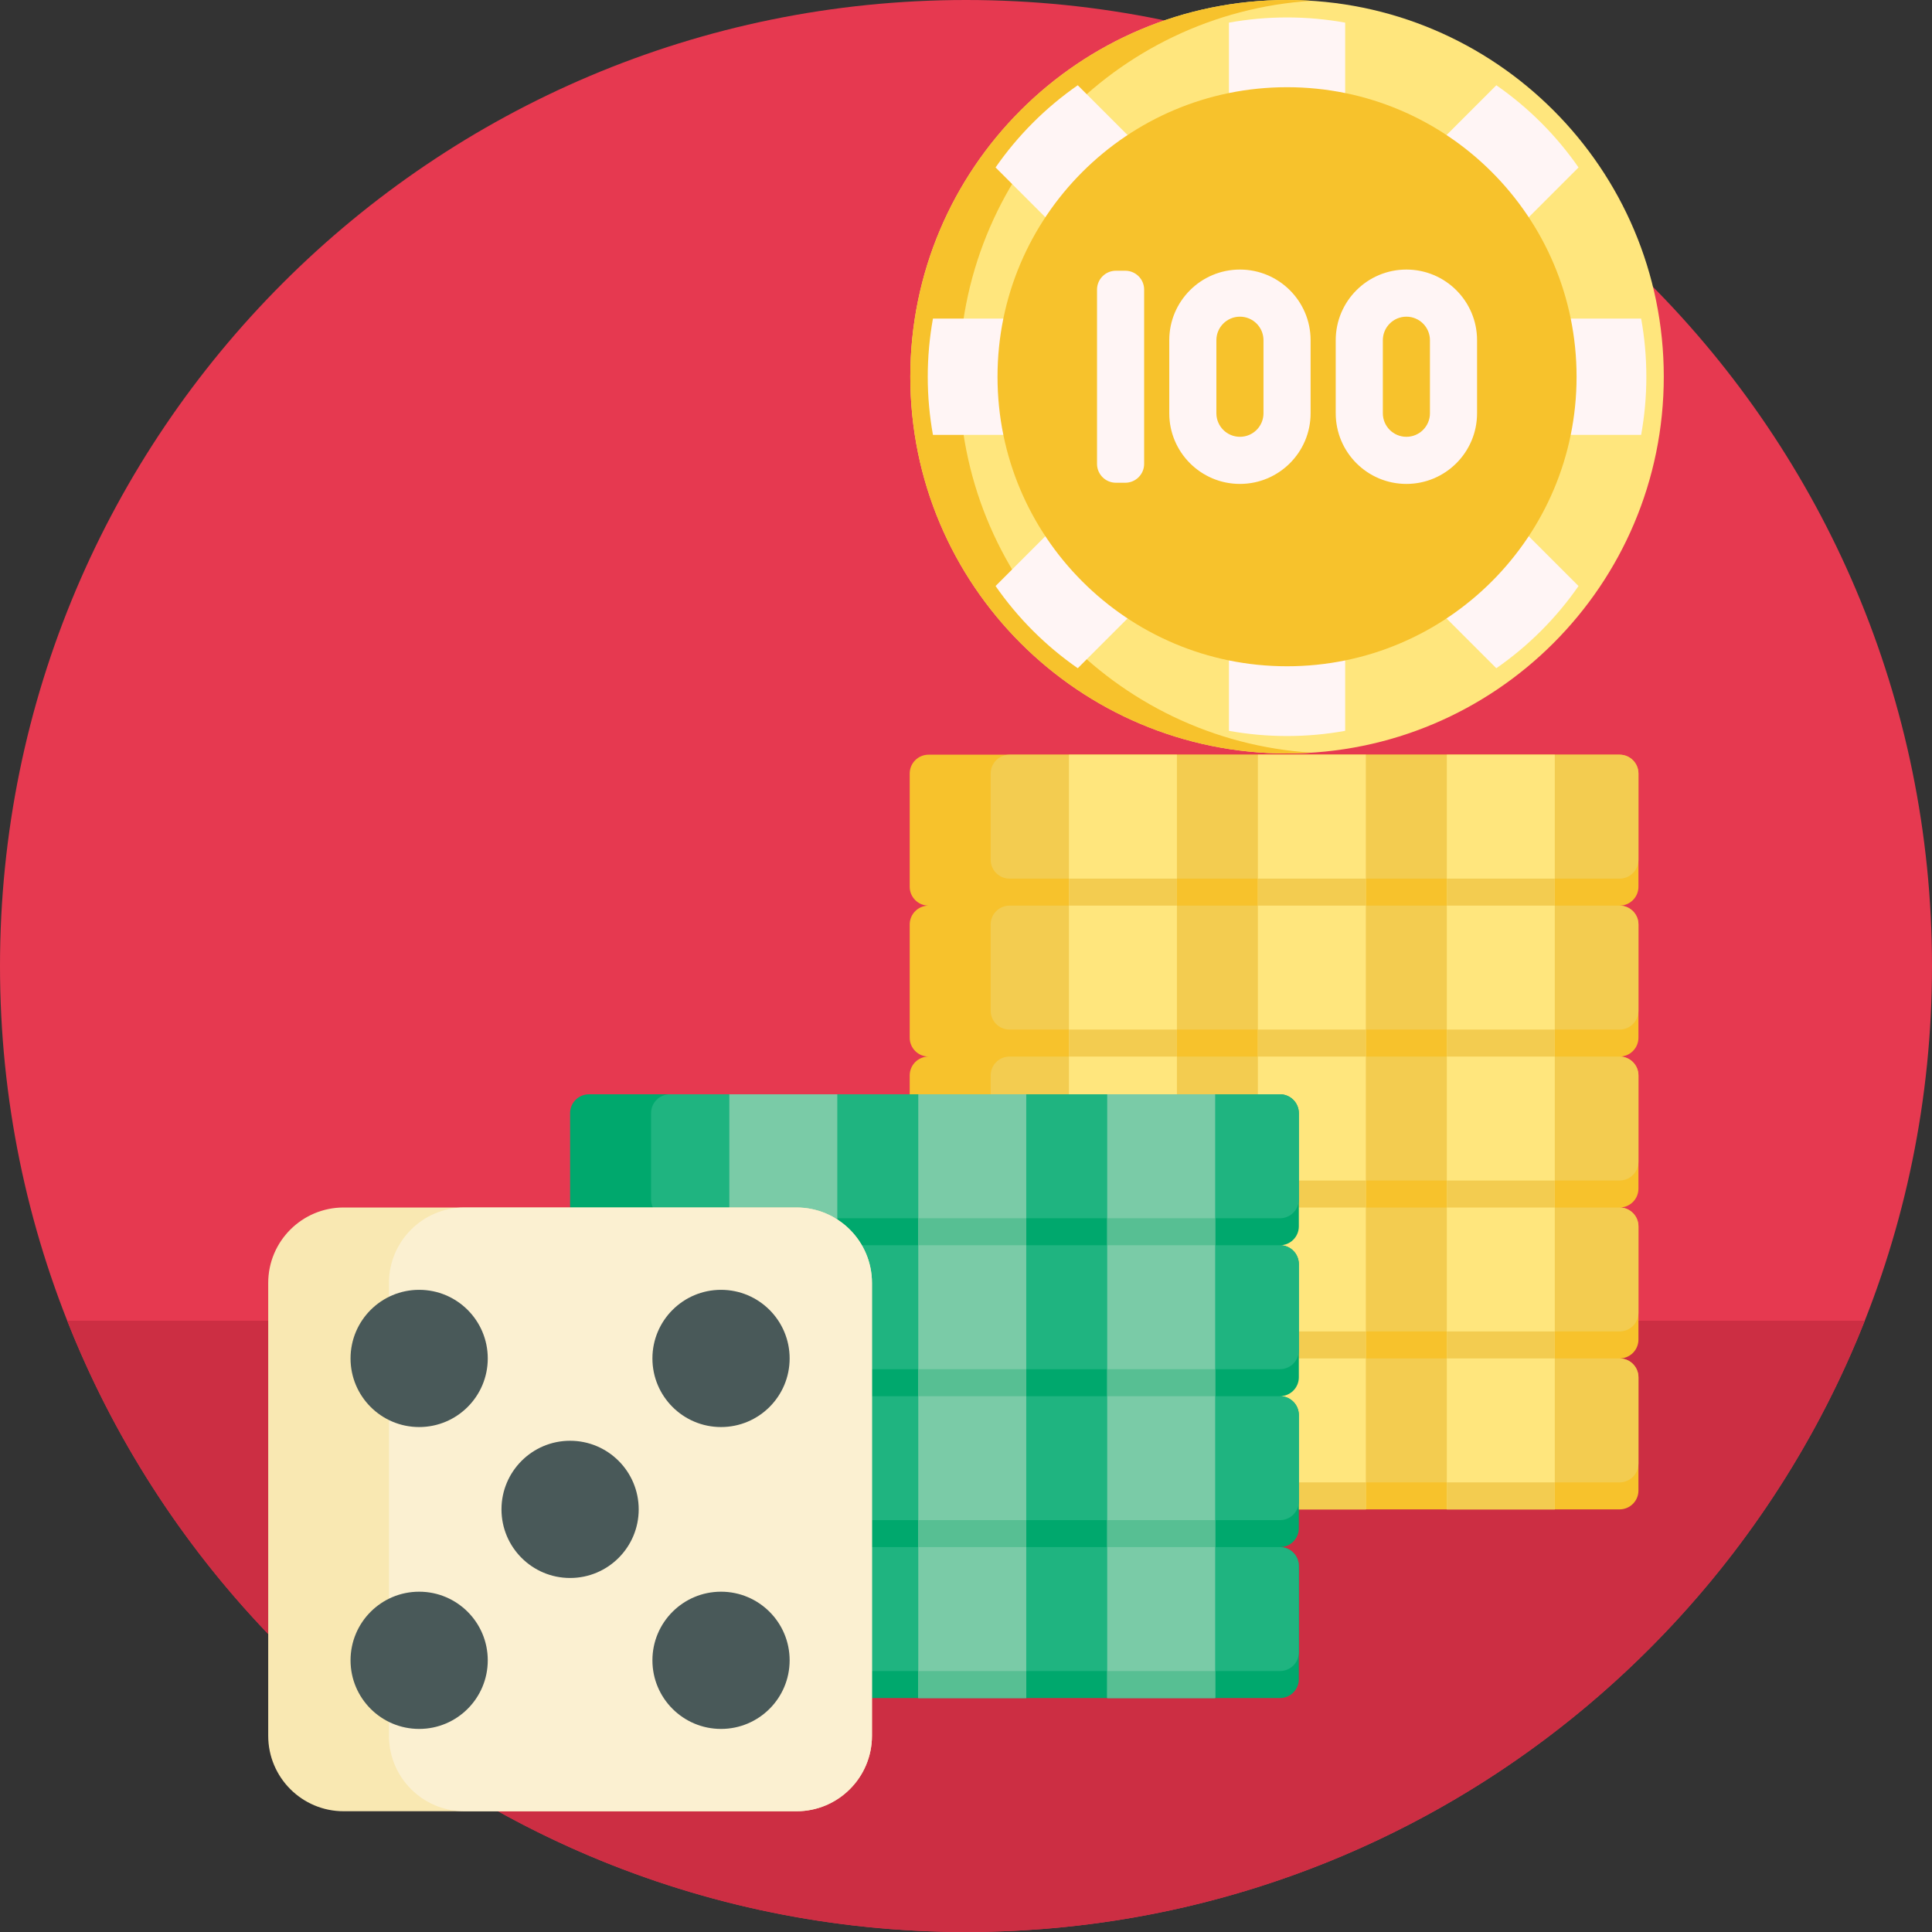
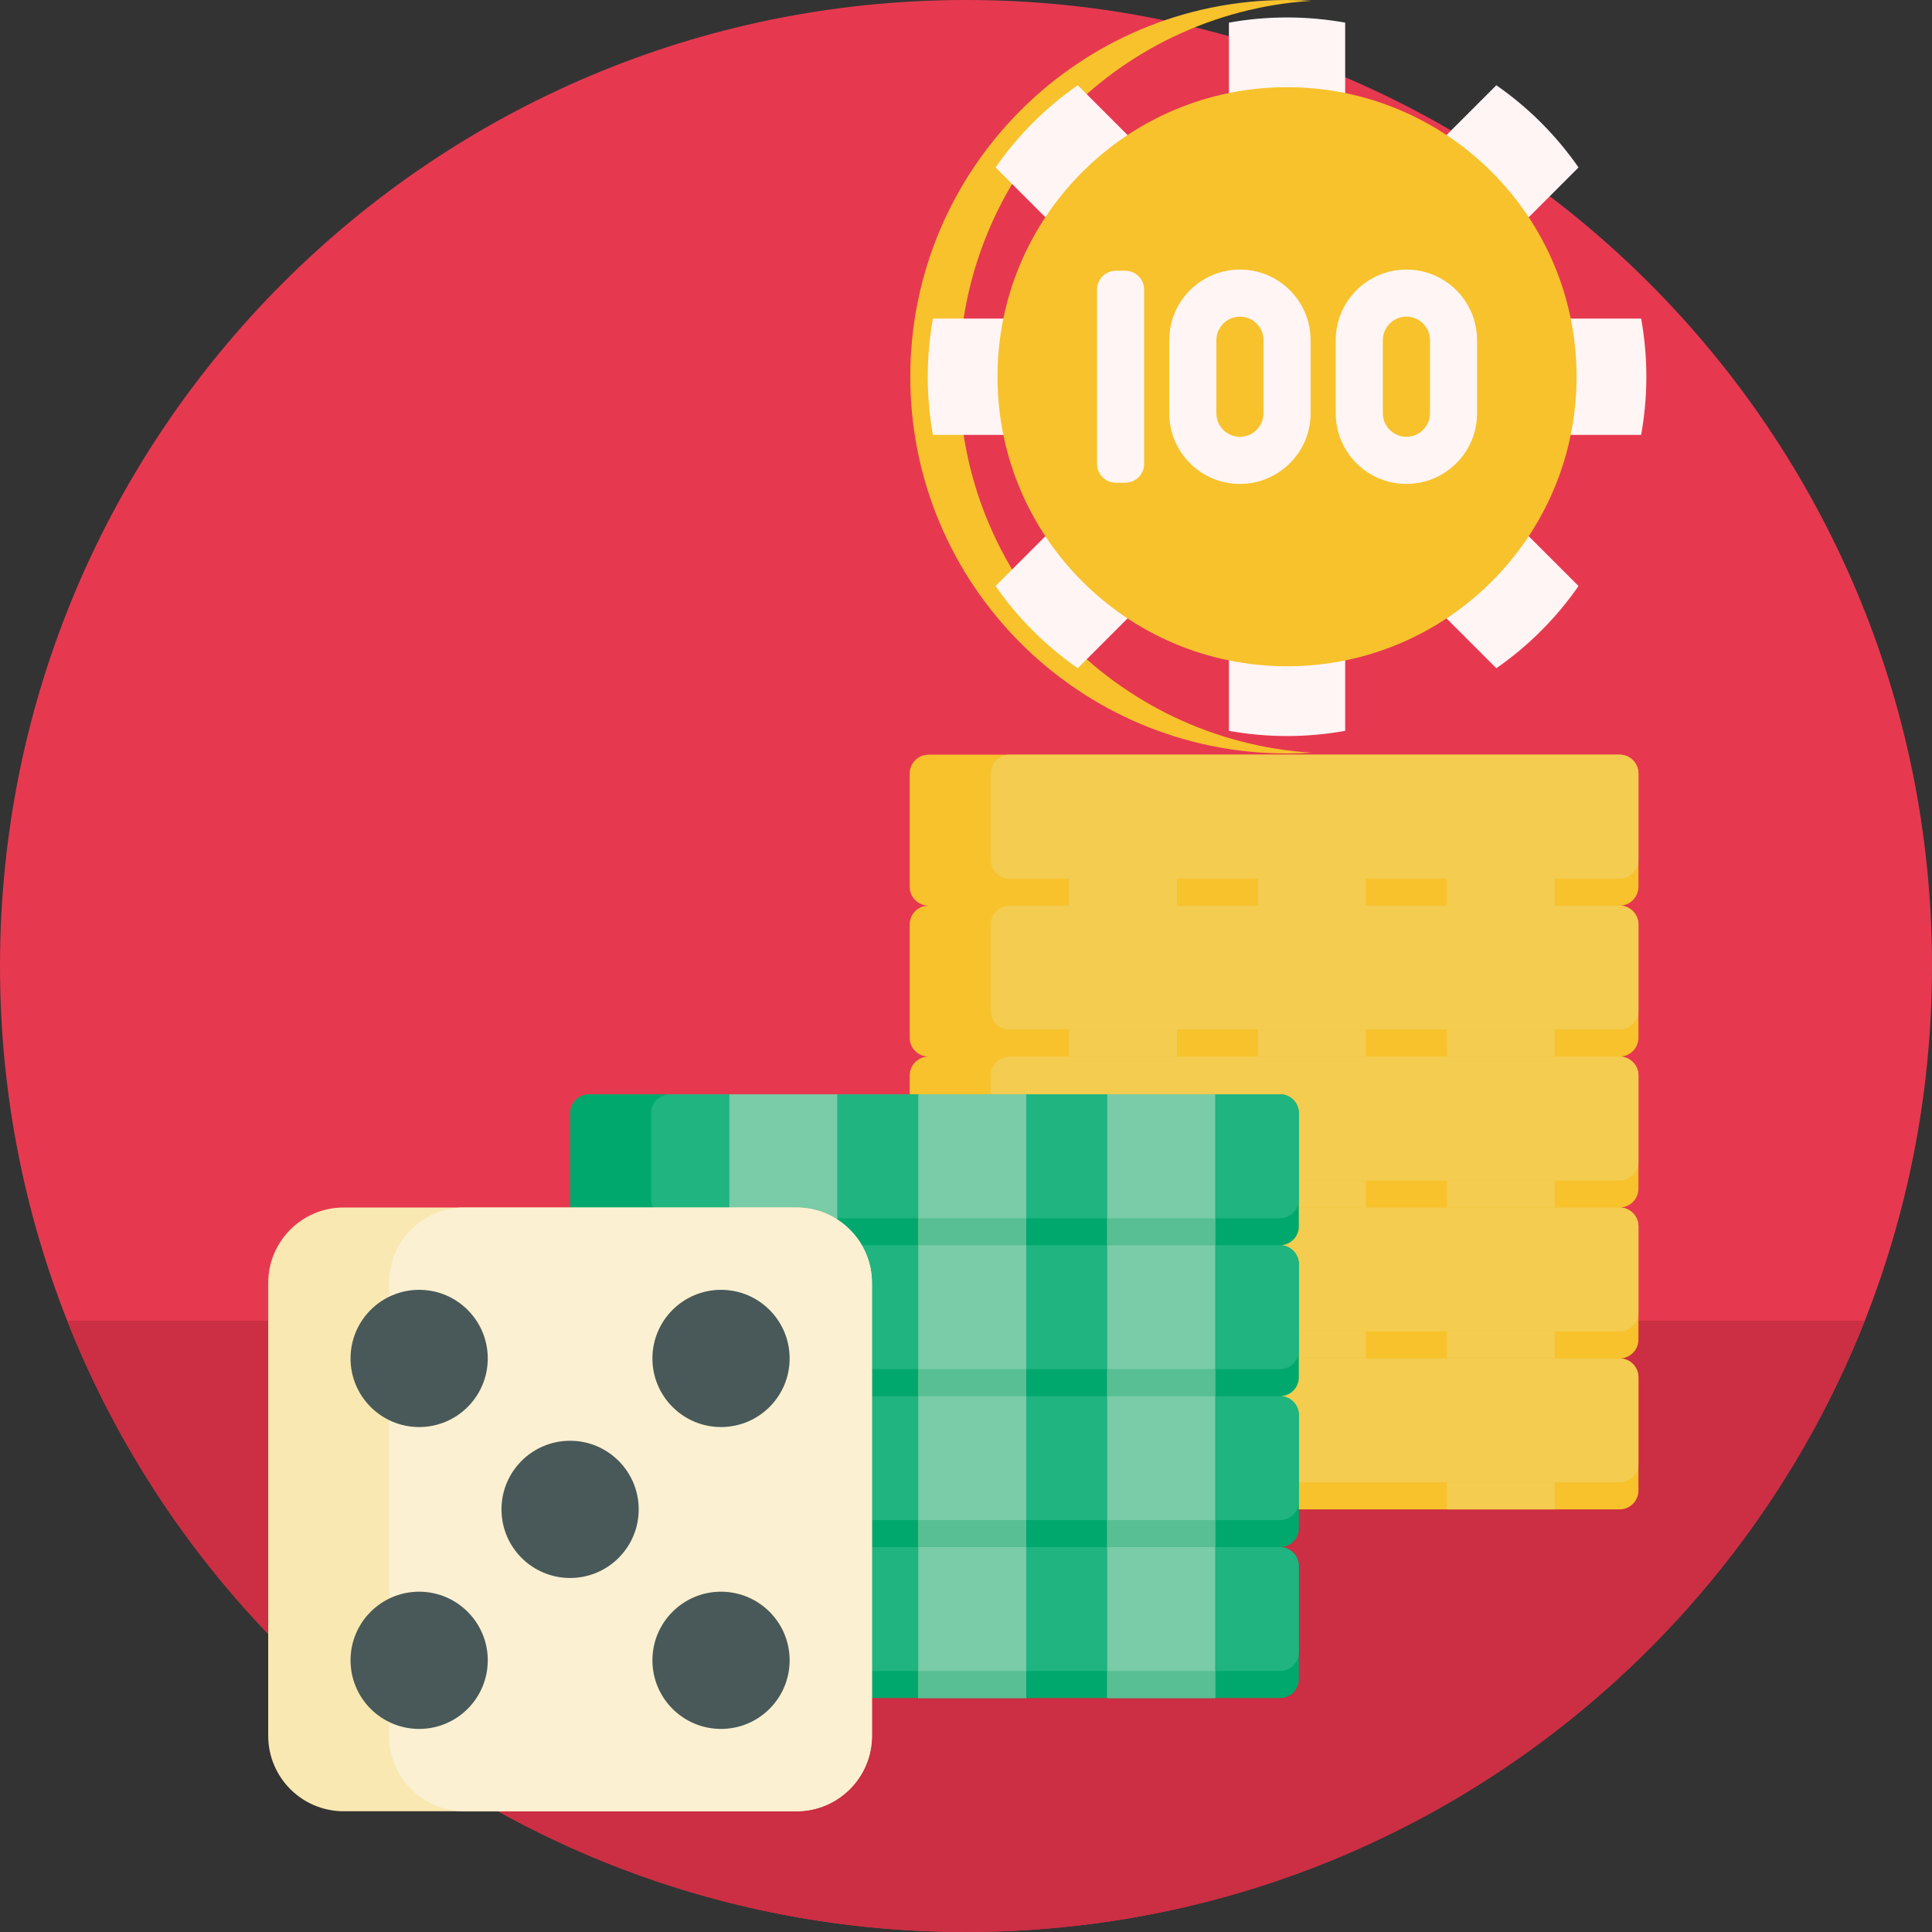
<svg xmlns="http://www.w3.org/2000/svg" version="1.1" id="Capa_1" x="0px" y="0px" viewBox="0 0 512 512" style="enable-background:new 0 0 512 512;" xml:space="preserve">
  <rect x="0" y="0" width="512" height="512" fill="#333333" stroke="none" />
  <path style="fill:#E63950;" d="M512,256c0,141.385-114.615,256-256,256S0,397.385,0,256S114.615,0,256,0S512,114.615,512,256z" />
  <path style="fill:#CC2E43;" d="M494.189,350C456.716,444.876,364.198,512,256,512S55.284,444.876,17.811,350H494.189z" />
  <path style="fill:#F7C22C;" d="M429.205,240c2.761,0,5,2.239,5,5v30c0,2.761-2.239,5-5,5c2.761,0,5,2.239,5,5v30  c0,2.761-2.239,5-5,5c2.761,0,5,2.239,5,5v30c0,2.761-2.239,5-5,5c2.761,0,5,2.239,5,5v30c0,2.761-2.239,5-5,5H246.08  c-2.761,0-5-2.239-5-5v-30c0-2.761,2.239-5,5-5c-2.761,0-5-2.239-5-5v-30c0-2.761,2.239-5,5-5c-2.761,0-5-2.239-5-5v-30  c0-2.761,2.239-5,5-5c-2.761,0-5-2.239-5-5v-30c0-2.761,2.239-5,5-5c-2.761,0-5-2.239-5-5v-30c0-2.761,2.239-5,5-5h183.125  c2.761,0,5,2.239,5,5v30C434.205,237.761,431.967,240,429.205,240z" />
  <path style="fill:#F3CC50;" d="M434.205,365v22.847c0,2.761-2.239,5-5,5H267.539c-2.761,0-5-2.239-5-5V365c0-2.761,2.239-5,5-5  h161.667C431.967,360,434.205,362.239,434.205,365z M429.205,320H267.539c-2.761,0-5,2.239-5,5v22.847c0,2.761,2.239,5,5,5h161.667  c2.761,0,5-2.239,5-5V325C434.205,322.239,431.967,320,429.205,320z M429.205,280H267.539c-2.761,0-5,2.239-5,5v22.847  c0,2.761,2.239,5,5,5h161.667c2.761,0,5-2.239,5-5V285C434.205,282.239,431.967,280,429.205,280z M429.205,240H267.539  c-2.761,0-5,2.239-5,5v22.847c0,2.761,2.239,5,5,5h161.667c2.761,0,5-2.239,5-5V245C434.205,242.239,431.967,240,429.205,240z   M429.205,200H267.539c-2.761,0-5,2.239-5,5v22.847c0,2.761,2.239,5,5,5h161.667c2.761,0,5-2.239,5-5V205  C434.205,202.239,431.967,200,429.205,200z" />
-   <path style="fill:#FFE67D;" d="M333.351,200h28.611v40v40v40v40v40h-28.611v-40v-40v-40v-40V200z M383.421,200v40v40v40v40v40  h28.611v-40v-40v-40v-40v-40H383.421z M283.282,240v40v40v40v40h28.611v-40v-40v-40v-40v-40h-28.611V240z" />
-   <path style="fill:#F3CC50;" d="M333.351,312.847h28.611V320h-28.611V312.847z M333.351,360h28.611v-7.153h-28.611V360z M333.351,400  h28.611v-7.153h-28.611V400z M283.282,280h28.611v-7.153h-28.611V280z M283.282,400h28.611v-7.153h-28.611V400z M283.282,320h28.611  v-7.153h-28.611V320z M283.282,360h28.611v-7.153h-28.611V360z M283.282,240h28.611v-7.153h-28.611V240z M383.421,280h28.611v-7.153  h-28.611V280z M383.421,320h28.611v-7.153h-28.611V320z M383.421,232.847V240h28.611v-7.153H383.421z M333.351,280h28.611v-7.153  h-28.611V280z M333.351,240h28.611v-7.153h-28.611V240z M383.421,360h28.611v-7.153h-28.611V360z M383.421,400h28.611v-7.153  h-28.611V400z" />
+   <path style="fill:#F3CC50;" d="M333.351,312.847h28.611V320h-28.611V312.847z M333.351,360h28.611v-7.153h-28.611V360z h28.611v-7.153h-28.611V400z M283.282,280h28.611v-7.153h-28.611V280z M283.282,400h28.611v-7.153h-28.611V400z M283.282,320h28.611  v-7.153h-28.611V320z M283.282,360h28.611v-7.153h-28.611V360z M283.282,240h28.611v-7.153h-28.611V240z M383.421,280h28.611v-7.153  h-28.611V280z M383.421,320h28.611v-7.153h-28.611V320z M383.421,232.847V240h28.611v-7.153H383.421z M333.351,280h28.611v-7.153  h-28.611V280z M333.351,240h28.611v-7.153h-28.611V240z M383.421,360h28.611v-7.153h-28.611V360z M383.421,400h28.611v-7.153  h-28.611V400z" />
  <path style="fill:#00A86D;" d="M339.205,330c2.761,0,5,2.239,5,5v30c0,2.761-2.239,5-5,5c2.761,0,5,2.239,5,5v30  c0,2.761-2.239,5-5,5c2.761,0,5,2.239,5,5v30c0,2.761-2.239,5-5,5H156.08c-2.761,0-5-2.239-5-5v-30c0-2.761,2.239-5,5-5  c-2.761,0-5-2.239-5-5v-30c0-2.761,2.239-5,5-5c-2.761,0-5-2.239-5-5v-30c0-2.761,2.239-5,5-5c-2.761,0-5-2.239-5-5v-30  c0-2.761,2.239-5,5-5h183.125c2.761,0,5,2.239,5,5v30C344.205,327.761,341.967,330,339.205,330z" />
  <path style="fill:#1FB480;" d="M344.205,415v22.847c0,2.761-2.239,5-5,5H177.539c-2.761,0-5-2.239-5-5V415c0-2.761,2.239-5,5-5  h161.667C341.967,410,344.205,412.239,344.205,415z M339.205,370H177.539c-2.761,0-5,2.239-5,5v22.847c0,2.761,2.239,5,5,5h161.667  c2.761,0,5-2.239,5-5V375C344.205,372.239,341.967,370,339.205,370z M339.205,330H177.539c-2.761,0-5,2.239-5,5v22.847  c0,2.761,2.239,5,5,5h161.667c2.761,0,5-2.239,5-5V335C344.205,332.239,341.967,330,339.205,330z M339.205,290H177.539  c-2.761,0-5,2.239-5,5v22.847c0,2.761,2.239,5,5,5h161.667c2.761,0,5-2.239,5-5V295C344.205,292.239,341.967,290,339.205,290z" />
  <path style="fill:#7ACBA7;" d="M243.351,290h28.611v40v40v40v40h-28.611v-40v-40v-40L243.351,290L243.351,290z M293.421,290v40v40  v40v40h28.611v-40v-40v-40v-40H293.421z M193.282,330v40v40v40h28.611v-40v-40v-40v-40h-28.611L193.282,330L193.282,330z" />
  <path style="fill:#57BF93;" d="M243.351,442.847h28.611V450h-28.611L243.351,442.847L243.351,442.847z M293.421,450h28.611v-7.153  h-28.611V450z M193.282,450h28.611v-7.153h-28.611L193.282,450L193.282,450z M243.351,410h28.611v-7.153h-28.611L243.351,410  L243.351,410z M293.421,410h28.611v-7.153h-28.611V410z M193.282,410h28.611v-7.153h-28.611L193.282,410L193.282,410z M243.351,370  h28.611v-7.153h-28.611L243.351,370L243.351,370z M293.421,370h28.611v-7.153h-28.611V370z M193.282,370h28.611v-7.153h-28.611  L193.282,370L193.282,370z M243.351,330h28.611v-7.153h-28.611L243.351,330L243.351,330z M293.421,322.847V330h28.611v-7.153  H293.421z M193.282,330h28.611v-7.153h-28.611L193.282,330L193.282,330z" />
-   <path style="fill:#FFE67D;" d="M440.92,99.839c0,55.14-44.7,99.839-99.839,99.839s-99.839-44.7-99.839-99.839S285.941,0,341.08,0  S440.92,44.7,440.92,99.839z" />
  <path style="fill:#F7C22C;" d="M347.551,199.464c-2.14,0.137-4.296,0.214-6.471,0.214c-55.14,0-99.839-44.699-99.839-99.839  S285.941,0,341.08,0c2.175,0,4.331,0.077,6.471,0.214c-52.123,3.336-93.368,46.66-93.368,99.625S295.429,196.128,347.551,199.464z" />
  <path style="fill:#FFF5F5;" d="M434.921,115.242h-56.655l40.061,40.061c-2.903,4.178-6.205,8.152-9.918,11.865  c-3.713,3.713-7.687,7.015-11.865,9.918l-40.061-40.061v56.655c-5.007,0.901-10.151,1.377-15.403,1.377  c-5.251,0-10.396-0.475-15.403-1.377v-56.655l-40.061,40.061c-4.177-2.903-8.152-6.205-11.865-9.918s-7.015-7.687-9.918-11.865  l40.061-40.061H247.24c-0.901-5.007-1.377-10.152-1.377-15.403s0.475-10.396,1.377-15.403h56.655l-40.061-40.061  c2.903-4.177,6.205-8.152,9.918-11.865s7.687-7.015,11.865-9.918l40.061,40.061V5.999c5.007-0.901,10.152-1.377,15.403-1.377  c5.251,0,10.396,0.476,15.403,1.377v56.655l40.061-40.061c4.177,2.903,8.152,6.205,11.865,9.918s7.015,7.688,9.918,11.865  l-40.061,40.061h56.655c0.901,5.006,1.377,10.151,1.377,15.403S435.822,110.235,434.921,115.242z" />
  <path style="fill:#F7C22C;" d="M341.08,23.111c-42.376,0-76.728,34.353-76.728,76.728c0,42.376,34.352,76.728,76.728,76.728  s76.728-34.352,76.728-76.728C417.809,57.463,383.456,23.111,341.08,23.111z" />
  <path style="fill:#FFF5F5;" d="M303.209,76.748v46.183c0,2.761-2.239,5-5,5h-2.485c-2.761,0-5-2.239-5-5V76.748c0-2.761,2.239-5,5-5  h2.485C300.97,71.748,303.209,73.986,303.209,76.748z M347.323,90.163v19.352c0,10.343-8.385,18.728-18.728,18.728l0,0  c-10.343,0-18.728-8.385-18.728-18.728V90.163c0-10.343,8.385-18.728,18.728-18.728l0,0  C338.938,71.436,347.323,79.82,347.323,90.163z M334.838,90.163c0-3.448-2.795-6.242-6.242-6.242c-3.448,0-6.243,2.795-6.243,6.242  v19.352c0,3.448,2.795,6.243,6.243,6.243s6.242-2.795,6.242-6.243V90.163z M391.437,90.163v19.352  c0,10.343-8.385,18.728-18.728,18.728l0,0c-10.343,0-18.728-8.385-18.728-18.728V90.163c0-10.343,8.385-18.728,18.728-18.728l0,0  C383.052,71.436,391.437,79.82,391.437,90.163z M378.952,90.163c0-3.448-2.795-6.242-6.242-6.242c-3.448,0-6.243,2.795-6.243,6.242  v19.352c0,3.448,2.795,6.243,6.243,6.243s6.242-2.795,6.242-6.243V90.163z" />
  <path style="fill:#F9E8B2;" d="M211.08,480h-120c-11.046,0-20-8.954-20-20V340c0-11.046,8.954-20,20-20h120c11.046,0,20,8.954,20,20  v120C231.08,471.046,222.126,480,211.08,480z" />
  <path style="fill:#FBF0D1;" d="M211.08,480h-88c-11.046,0-20-8.954-20-20V340c0-11.046,8.954-20,20-20h88c11.046,0,20,8.954,20,20  v120C231.08,471.046,222.126,480,211.08,480z" />
  <path style="fill:#495959;" d="M169.262,400c0,10.042-8.14,18.182-18.182,18.182c-10.042,0-18.182-8.14-18.182-18.182  s8.14-18.182,18.182-18.182S169.262,389.958,169.262,400z M111.08,341.818c-10.042,0-18.182,8.14-18.182,18.182  s8.14,18.182,18.182,18.182s18.182-8.14,18.182-18.182S121.122,341.818,111.08,341.818z M191.08,421.818  c-10.042,0-18.182,8.14-18.182,18.182s8.14,18.182,18.182,18.182c10.042,0,18.182-8.14,18.182-18.182  S201.122,421.818,191.08,421.818z M191.08,378.182c10.042,0,18.182-8.14,18.182-18.182s-8.14-18.182-18.182-18.182  c-10.042,0-18.182,8.14-18.182,18.182S181.039,378.182,191.08,378.182z M111.08,421.818c-10.042,0-18.182,8.14-18.182,18.182  s8.14,18.182,18.182,18.182s18.182-8.14,18.182-18.182S121.122,421.818,111.08,421.818z" />
  <g>
</g>
  <g>
</g>
  <g>
</g>
  <g>
</g>
  <g>
</g>
  <g>
</g>
  <g>
</g>
  <g>
</g>
  <g>
</g>
  <g>
</g>
  <g>
</g>
  <g>
</g>
  <g>
</g>
  <g>
</g>
  <g>
</g>
</svg>